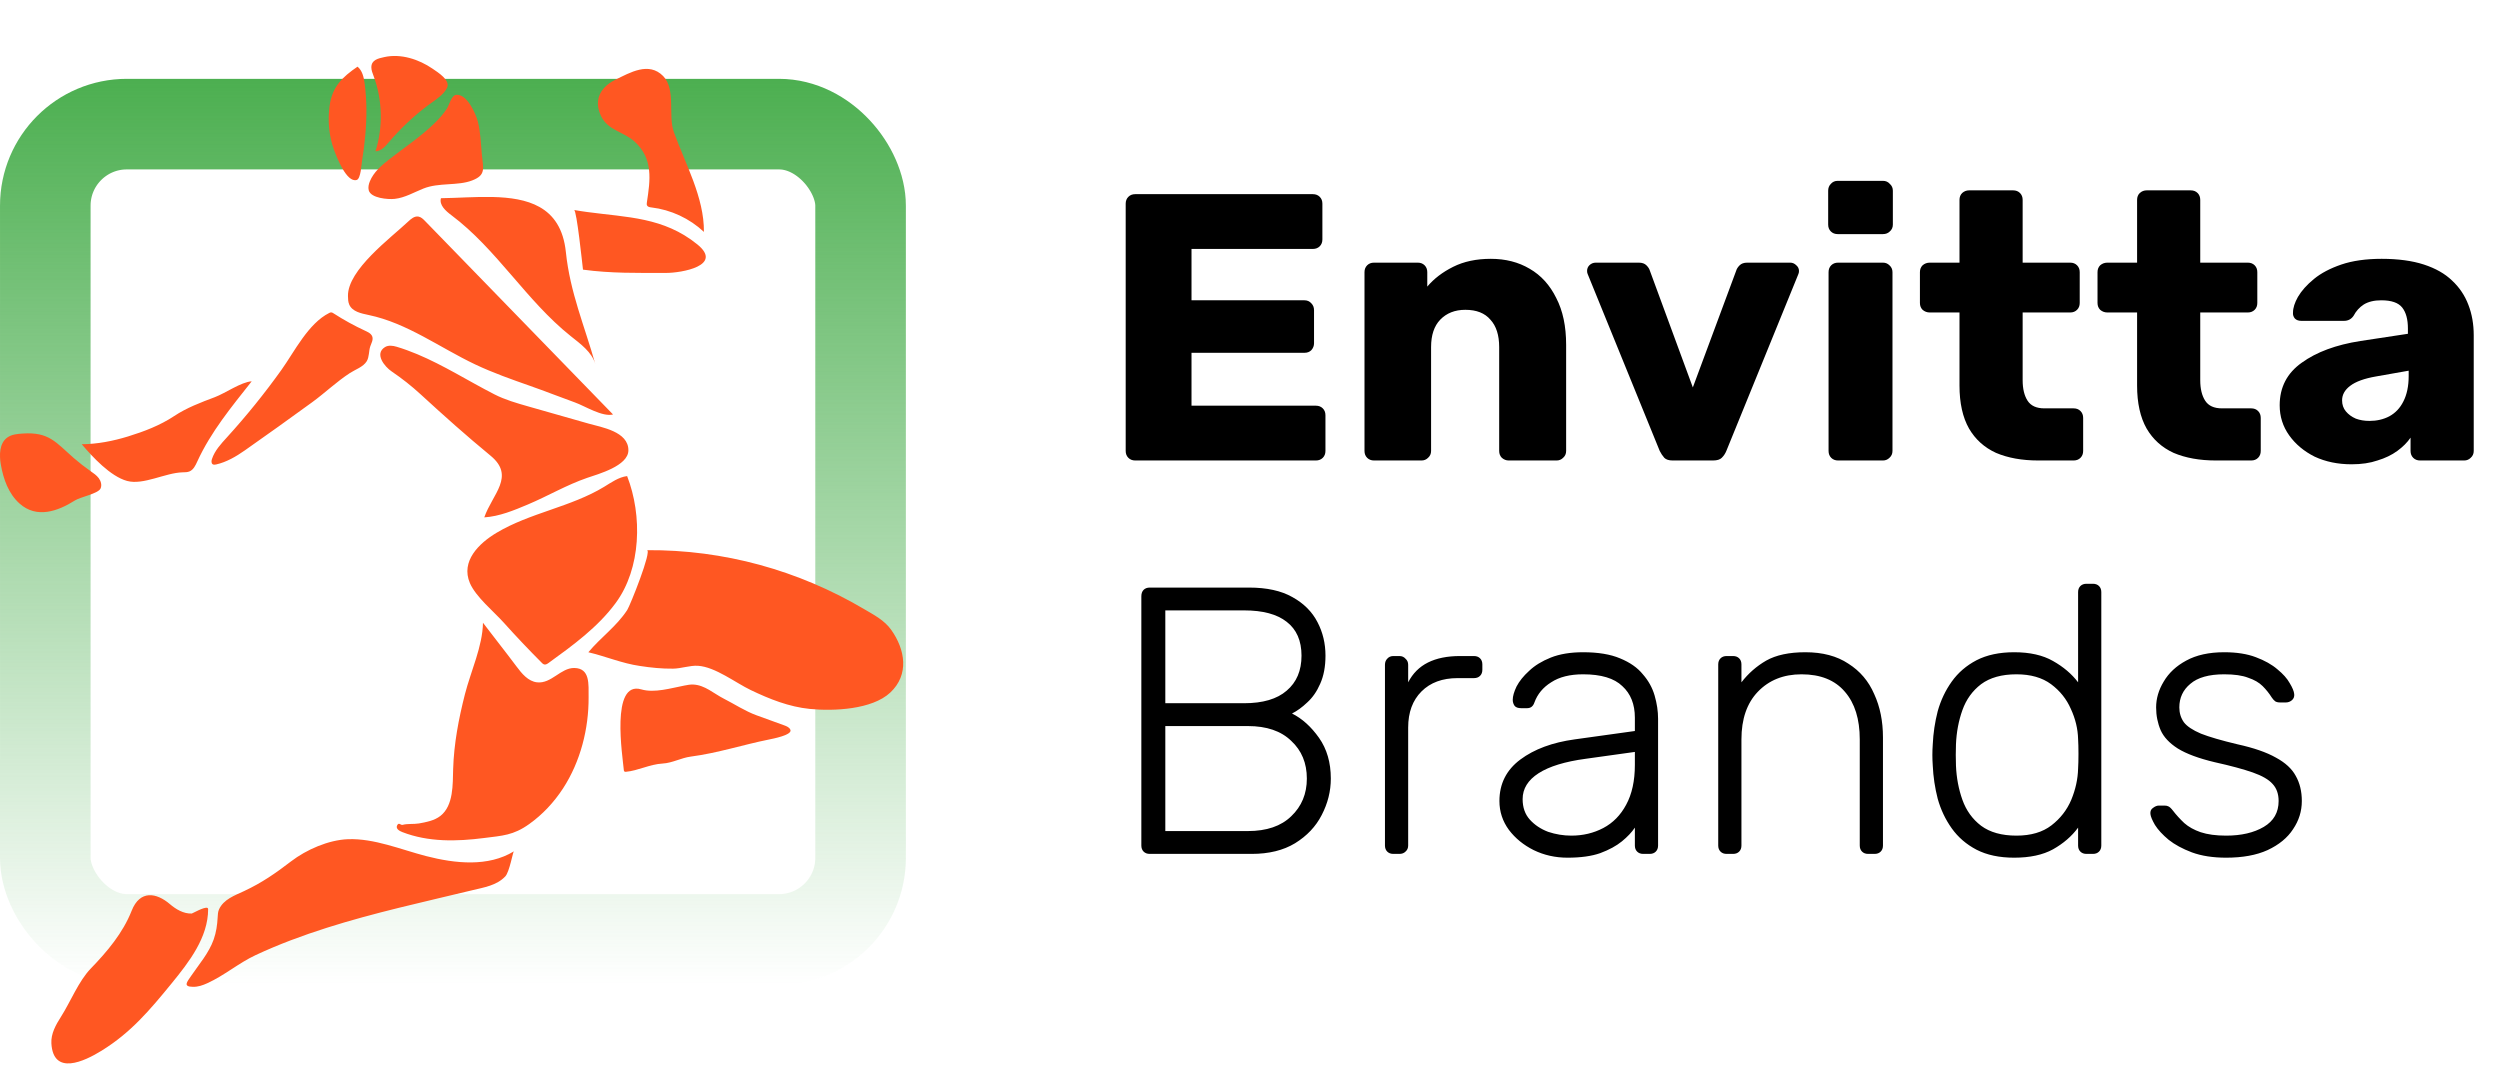
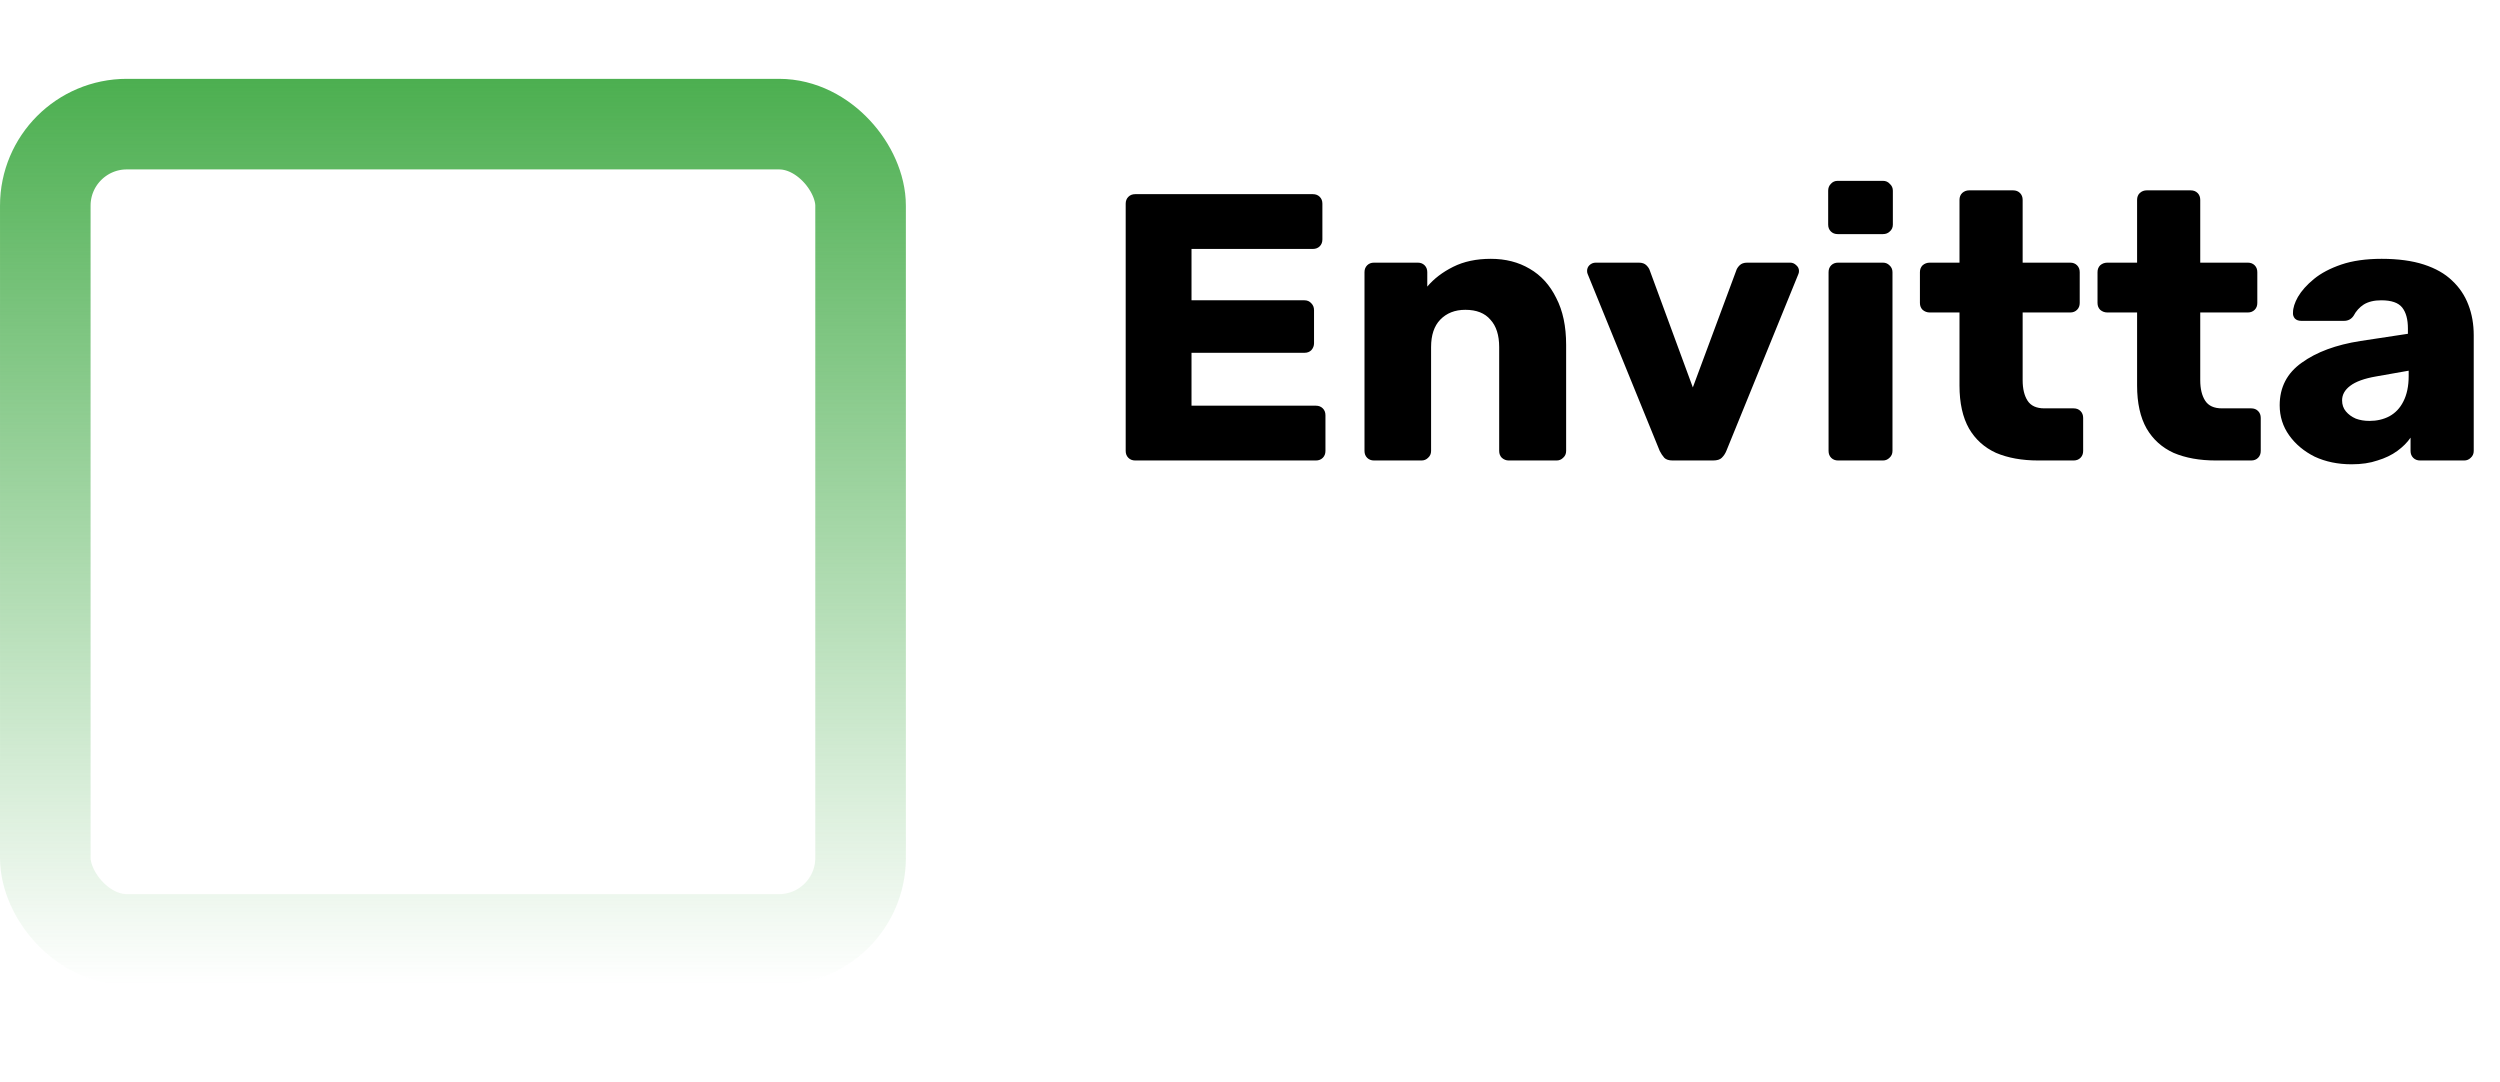
<svg xmlns="http://www.w3.org/2000/svg" width="134" height="58" viewBox="0 0 134 58" fill="none">
  <path d="M60.847 24.682C60.698 24.682 60.575 24.634 60.48 24.539C60.385 24.444 60.337 24.321 60.337 24.172V10.917C60.337 10.767 60.385 10.645 60.48 10.55C60.575 10.454 60.698 10.407 60.847 10.407H70.371C70.52 10.407 70.642 10.454 70.738 10.55C70.833 10.645 70.88 10.767 70.88 10.917V12.834C70.88 12.983 70.833 13.105 70.738 13.201C70.642 13.296 70.52 13.343 70.371 13.343H63.865V16.096H69.922C70.072 16.096 70.194 16.151 70.289 16.259C70.384 16.355 70.432 16.477 70.432 16.627V18.401C70.432 18.537 70.384 18.659 70.289 18.768C70.194 18.863 70.072 18.91 69.922 18.91H63.865V21.745H70.534C70.683 21.745 70.806 21.793 70.901 21.888C70.996 21.983 71.044 22.105 71.044 22.255V24.172C71.044 24.321 70.996 24.444 70.901 24.539C70.806 24.634 70.683 24.682 70.534 24.682H60.847ZM73.647 24.682C73.498 24.682 73.375 24.634 73.28 24.539C73.185 24.444 73.137 24.321 73.137 24.172V14.587C73.137 14.438 73.185 14.315 73.28 14.22C73.375 14.125 73.498 14.078 73.647 14.078H75.992C76.142 14.078 76.264 14.125 76.359 14.22C76.454 14.315 76.502 14.438 76.502 14.587V15.362C76.856 14.941 77.318 14.587 77.889 14.302C78.46 14.016 79.133 13.873 79.908 13.873C80.696 13.873 81.39 14.05 81.988 14.404C82.6 14.757 83.075 15.281 83.415 15.974C83.769 16.654 83.945 17.49 83.945 18.482V24.172C83.945 24.321 83.891 24.444 83.782 24.539C83.687 24.634 83.572 24.682 83.436 24.682H80.866C80.73 24.682 80.608 24.634 80.499 24.539C80.404 24.444 80.356 24.321 80.356 24.172V18.605C80.356 17.966 80.2 17.476 79.887 17.136C79.588 16.783 79.14 16.606 78.541 16.606C77.984 16.606 77.535 16.783 77.195 17.136C76.869 17.476 76.706 17.966 76.706 18.605V24.172C76.706 24.321 76.652 24.444 76.543 24.539C76.448 24.634 76.332 24.682 76.196 24.682H73.647ZM89.655 24.682C89.451 24.682 89.302 24.634 89.207 24.539C89.112 24.43 89.03 24.308 88.962 24.172L85.108 14.71C85.081 14.655 85.067 14.594 85.067 14.526C85.067 14.404 85.108 14.302 85.189 14.22C85.285 14.125 85.4 14.078 85.536 14.078H87.84C88.017 14.078 88.153 14.125 88.248 14.22C88.344 14.315 88.405 14.411 88.432 14.506L90.736 20.766L93.061 14.506C93.088 14.411 93.149 14.315 93.245 14.22C93.34 14.125 93.476 14.078 93.652 14.078H95.957C96.079 14.078 96.188 14.125 96.283 14.22C96.378 14.302 96.426 14.404 96.426 14.526C96.426 14.594 96.412 14.655 96.385 14.71L92.531 24.172C92.476 24.308 92.395 24.43 92.286 24.539C92.191 24.634 92.034 24.682 91.817 24.682H89.655ZM98.521 24.682C98.371 24.682 98.249 24.634 98.153 24.539C98.058 24.444 98.011 24.321 98.011 24.172V14.587C98.011 14.438 98.058 14.315 98.153 14.22C98.249 14.125 98.371 14.078 98.521 14.078H100.927C101.063 14.078 101.178 14.125 101.274 14.22C101.382 14.315 101.437 14.438 101.437 14.587V24.172C101.437 24.321 101.382 24.444 101.274 24.539C101.178 24.634 101.063 24.682 100.927 24.682H98.521ZM98.5 12.548C98.351 12.548 98.228 12.5 98.133 12.405C98.038 12.31 97.99 12.188 97.99 12.038V10.223C97.99 10.074 98.038 9.951 98.133 9.856C98.228 9.747 98.351 9.693 98.5 9.693H100.927C101.076 9.693 101.199 9.747 101.294 9.856C101.403 9.951 101.457 10.074 101.457 10.223V12.038C101.457 12.188 101.403 12.31 101.294 12.405C101.199 12.5 101.076 12.548 100.927 12.548H98.5ZM109.25 24.682C108.38 24.682 107.626 24.546 106.987 24.274C106.361 23.988 105.879 23.553 105.539 22.969C105.199 22.37 105.029 21.602 105.029 20.664V16.749H103.438C103.289 16.749 103.16 16.701 103.051 16.606C102.956 16.511 102.908 16.389 102.908 16.239V14.587C102.908 14.438 102.956 14.315 103.051 14.22C103.16 14.125 103.289 14.078 103.438 14.078H105.029V10.713C105.029 10.563 105.077 10.441 105.172 10.346C105.281 10.25 105.403 10.203 105.539 10.203H107.904C108.054 10.203 108.176 10.25 108.271 10.346C108.367 10.441 108.414 10.563 108.414 10.713V14.078H110.963C111.113 14.078 111.235 14.125 111.33 14.22C111.426 14.315 111.473 14.438 111.473 14.587V16.239C111.473 16.389 111.426 16.511 111.33 16.606C111.235 16.701 111.113 16.749 110.963 16.749H108.414V20.379C108.414 20.841 108.503 21.208 108.679 21.48C108.856 21.752 109.155 21.888 109.577 21.888H111.147C111.296 21.888 111.419 21.935 111.514 22.031C111.609 22.126 111.657 22.248 111.657 22.398V24.172C111.657 24.321 111.609 24.444 111.514 24.539C111.419 24.634 111.296 24.682 111.147 24.682H109.25ZM118.77 24.682C117.899 24.682 117.145 24.546 116.506 24.274C115.881 23.988 115.398 23.553 115.058 22.969C114.718 22.37 114.548 21.602 114.548 20.664V16.749H112.958C112.808 16.749 112.679 16.701 112.57 16.606C112.475 16.511 112.427 16.389 112.427 16.239V14.587C112.427 14.438 112.475 14.315 112.57 14.22C112.679 14.125 112.808 14.078 112.958 14.078H114.548V10.713C114.548 10.563 114.596 10.441 114.691 10.346C114.8 10.25 114.922 10.203 115.058 10.203H117.424C117.573 10.203 117.696 10.25 117.791 10.346C117.886 10.441 117.933 10.563 117.933 10.713V14.078H120.483C120.632 14.078 120.754 14.125 120.85 14.22C120.945 14.315 120.992 14.438 120.992 14.587V16.239C120.992 16.389 120.945 16.511 120.85 16.606C120.754 16.701 120.632 16.749 120.483 16.749H117.933V20.379C117.933 20.841 118.022 21.208 118.199 21.48C118.375 21.752 118.674 21.888 119.096 21.888H120.666C120.816 21.888 120.938 21.935 121.033 22.031C121.128 22.126 121.176 22.248 121.176 22.398V24.172C121.176 24.321 121.128 24.444 121.033 24.539C120.938 24.634 120.816 24.682 120.666 24.682H118.77ZM126.046 24.886C125.311 24.886 124.652 24.75 124.068 24.478C123.497 24.192 123.041 23.812 122.701 23.336C122.361 22.86 122.191 22.323 122.191 21.725C122.191 20.759 122.586 19.998 123.374 19.441C124.163 18.87 125.21 18.482 126.515 18.278L129.064 17.891V17.605C129.064 17.116 128.962 16.742 128.758 16.484C128.554 16.226 128.18 16.096 127.636 16.096C127.256 16.096 126.943 16.171 126.698 16.321C126.467 16.47 126.284 16.674 126.148 16.932C126.025 17.109 125.855 17.198 125.638 17.198H123.354C123.204 17.198 123.089 17.157 123.007 17.075C122.926 16.98 122.892 16.871 122.905 16.749C122.905 16.504 122.994 16.226 123.17 15.913C123.361 15.586 123.646 15.267 124.027 14.954C124.407 14.642 124.897 14.383 125.495 14.179C126.093 13.976 126.814 13.873 127.657 13.873C128.54 13.873 129.295 13.976 129.92 14.179C130.546 14.383 131.049 14.669 131.429 15.036C131.824 15.403 132.116 15.838 132.306 16.341C132.496 16.831 132.592 17.374 132.592 17.973V24.172C132.592 24.321 132.537 24.444 132.429 24.539C132.333 24.634 132.218 24.682 132.082 24.682H129.716C129.567 24.682 129.444 24.634 129.349 24.539C129.254 24.444 129.206 24.321 129.206 24.172V23.458C129.03 23.716 128.792 23.954 128.493 24.172C128.194 24.389 127.84 24.559 127.432 24.682C127.038 24.818 126.576 24.886 126.046 24.886ZM127.004 22.561C127.398 22.561 127.752 22.479 128.064 22.316C128.391 22.139 128.642 21.874 128.819 21.521C129.009 21.154 129.105 20.698 129.105 20.154V19.869L127.371 20.175C126.732 20.284 126.263 20.454 125.964 20.685C125.679 20.902 125.536 21.16 125.536 21.46C125.536 21.691 125.604 21.888 125.74 22.051C125.876 22.214 126.052 22.343 126.27 22.438C126.487 22.52 126.732 22.561 127.004 22.561Z" fill="black" />
-   <path d="M61.625 45.769C61.489 45.769 61.38 45.728 61.298 45.646C61.217 45.565 61.176 45.456 61.176 45.32V31.963C61.176 31.813 61.217 31.698 61.298 31.616C61.38 31.535 61.489 31.494 61.625 31.494H66.947C67.899 31.494 68.674 31.664 69.272 32.004C69.884 32.343 70.332 32.792 70.618 33.349C70.903 33.893 71.046 34.491 71.046 35.144C71.046 35.729 70.951 36.232 70.761 36.653C70.584 37.061 70.353 37.394 70.067 37.652C69.795 37.911 69.523 38.108 69.252 38.244C69.795 38.516 70.278 38.951 70.7 39.549C71.121 40.147 71.332 40.874 71.332 41.731C71.332 42.411 71.168 43.063 70.842 43.688C70.529 44.3 70.054 44.803 69.415 45.198C68.789 45.578 68.014 45.769 67.09 45.769H61.625ZM62.461 44.545H66.886C67.892 44.545 68.667 44.28 69.211 43.75C69.768 43.219 70.047 42.547 70.047 41.731C70.047 40.901 69.768 40.228 69.211 39.712C68.667 39.182 67.892 38.917 66.886 38.917H62.461V44.545ZM62.461 37.693H66.682C67.688 37.693 68.45 37.469 68.966 37.02C69.496 36.572 69.761 35.946 69.761 35.144C69.761 34.342 69.496 33.737 68.966 33.329C68.45 32.921 67.688 32.717 66.682 32.717H62.461V37.693ZM74.683 45.769C74.547 45.769 74.438 45.728 74.356 45.646C74.275 45.565 74.234 45.456 74.234 45.32V35.633C74.234 35.497 74.275 35.389 74.356 35.307C74.438 35.212 74.547 35.164 74.683 35.164H75.009C75.145 35.164 75.254 35.212 75.335 35.307C75.43 35.389 75.478 35.497 75.478 35.633V36.572C75.723 36.096 76.076 35.742 76.538 35.511C77.001 35.28 77.572 35.164 78.251 35.164H79.006C79.142 35.164 79.251 35.205 79.332 35.287C79.414 35.368 79.454 35.477 79.454 35.613V35.898C79.454 36.035 79.414 36.143 79.332 36.225C79.251 36.306 79.142 36.347 79.006 36.347H78.129C77.313 36.347 76.667 36.585 76.192 37.061C75.716 37.537 75.478 38.182 75.478 38.998V45.32C75.478 45.456 75.43 45.565 75.335 45.646C75.254 45.728 75.145 45.769 75.009 45.769H74.683ZM84.019 45.972C83.367 45.972 82.762 45.837 82.204 45.565C81.66 45.293 81.219 44.932 80.879 44.484C80.539 44.022 80.369 43.505 80.369 42.934C80.369 42.01 80.743 41.269 81.49 40.711C82.238 40.154 83.21 39.794 84.407 39.63L87.629 39.182V38.468C87.629 37.747 87.404 37.183 86.956 36.775C86.521 36.354 85.821 36.143 84.855 36.143C84.148 36.143 83.577 36.286 83.142 36.572C82.707 36.843 82.408 37.204 82.245 37.652C82.177 37.856 82.048 37.958 81.858 37.958H81.531C81.368 37.958 81.253 37.917 81.185 37.836C81.117 37.741 81.083 37.632 81.083 37.51C81.083 37.319 81.151 37.081 81.287 36.796C81.436 36.51 81.66 36.232 81.96 35.96C82.259 35.674 82.646 35.436 83.122 35.246C83.598 35.056 84.176 34.96 84.855 34.96C85.657 34.96 86.317 35.069 86.833 35.287C87.364 35.504 87.772 35.79 88.057 36.143C88.356 36.483 88.567 36.864 88.689 37.285C88.811 37.707 88.873 38.121 88.873 38.529V45.32C88.873 45.456 88.832 45.565 88.75 45.646C88.669 45.728 88.56 45.769 88.424 45.769H88.077C87.941 45.769 87.833 45.728 87.751 45.646C87.669 45.565 87.629 45.456 87.629 45.32V44.361C87.466 44.606 87.234 44.851 86.935 45.096C86.636 45.34 86.249 45.551 85.773 45.728C85.311 45.891 84.726 45.972 84.019 45.972ZM84.223 44.79C84.849 44.79 85.419 44.654 85.936 44.382C86.453 44.11 86.861 43.695 87.16 43.138C87.472 42.567 87.629 41.853 87.629 40.997V40.303L84.998 40.67C83.883 40.82 83.04 41.078 82.469 41.445C81.898 41.812 81.613 42.275 81.613 42.832C81.613 43.281 81.742 43.648 82 43.933C82.259 44.219 82.585 44.436 82.979 44.586C83.387 44.722 83.802 44.79 84.223 44.79ZM92.546 45.769C92.41 45.769 92.301 45.728 92.22 45.646C92.138 45.565 92.097 45.456 92.097 45.32V35.613C92.097 35.477 92.138 35.368 92.22 35.287C92.301 35.205 92.41 35.164 92.546 35.164H92.893C93.029 35.164 93.137 35.205 93.219 35.287C93.301 35.368 93.341 35.477 93.341 35.613V36.572C93.708 36.096 94.15 35.708 94.667 35.409C95.197 35.11 95.897 34.96 96.767 34.96C97.692 34.96 98.46 35.164 99.072 35.572C99.697 35.967 100.159 36.51 100.458 37.204C100.771 37.883 100.927 38.658 100.927 39.528V45.32C100.927 45.456 100.887 45.565 100.805 45.646C100.724 45.728 100.615 45.769 100.479 45.769H100.132C99.996 45.769 99.887 45.728 99.806 45.646C99.724 45.565 99.683 45.456 99.683 45.32V39.63C99.683 38.543 99.418 37.693 98.888 37.081C98.358 36.456 97.583 36.143 96.563 36.143C95.598 36.143 94.816 36.456 94.218 37.081C93.634 37.693 93.341 38.543 93.341 39.63V45.32C93.341 45.456 93.301 45.565 93.219 45.646C93.137 45.728 93.029 45.769 92.893 45.769H92.546ZM107.96 45.972C107.171 45.972 106.498 45.83 105.941 45.544C105.397 45.259 104.955 44.878 104.615 44.402C104.275 43.926 104.024 43.396 103.861 42.812C103.711 42.227 103.623 41.636 103.596 41.038C103.582 40.834 103.575 40.643 103.575 40.467C103.575 40.29 103.582 40.099 103.596 39.895C103.623 39.297 103.711 38.706 103.861 38.121C104.024 37.537 104.275 37.007 104.615 36.531C104.955 36.055 105.397 35.674 105.941 35.389C106.498 35.103 107.171 34.96 107.96 34.96C108.803 34.96 109.496 35.117 110.04 35.429C110.597 35.742 111.046 36.123 111.386 36.572V31.738C111.386 31.602 111.426 31.494 111.508 31.412C111.59 31.331 111.698 31.29 111.834 31.29H112.181C112.317 31.29 112.426 31.331 112.507 31.412C112.589 31.494 112.63 31.602 112.63 31.738V45.32C112.63 45.456 112.589 45.565 112.507 45.646C112.426 45.728 112.317 45.769 112.181 45.769H111.834C111.698 45.769 111.59 45.728 111.508 45.646C111.426 45.565 111.386 45.456 111.386 45.32V44.361C111.046 44.824 110.597 45.211 110.04 45.524C109.496 45.823 108.803 45.972 107.96 45.972ZM108.082 44.79C108.857 44.79 109.482 44.606 109.958 44.239C110.434 43.872 110.788 43.417 111.019 42.873C111.25 42.315 111.372 41.758 111.386 41.201C111.399 40.997 111.406 40.732 111.406 40.405C111.406 40.079 111.399 39.814 111.386 39.61C111.372 39.066 111.243 38.529 110.998 37.999C110.767 37.469 110.414 37.027 109.938 36.673C109.462 36.32 108.843 36.143 108.082 36.143C107.294 36.143 106.661 36.32 106.186 36.673C105.723 37.027 105.39 37.489 105.186 38.06C104.982 38.631 104.867 39.243 104.84 39.895C104.826 40.276 104.826 40.657 104.84 41.038C104.867 41.69 104.982 42.302 105.186 42.873C105.39 43.444 105.723 43.906 106.186 44.26C106.661 44.613 107.294 44.79 108.082 44.79ZM119.32 45.972C118.613 45.972 118.001 45.877 117.485 45.687C116.982 45.497 116.567 45.272 116.241 45.014C115.914 44.742 115.67 44.477 115.507 44.219C115.357 43.96 115.275 43.763 115.262 43.627C115.248 43.478 115.296 43.369 115.405 43.301C115.513 43.219 115.615 43.179 115.711 43.179H116.016C116.098 43.179 116.166 43.192 116.22 43.219C116.288 43.247 116.37 43.321 116.465 43.444C116.642 43.675 116.846 43.899 117.077 44.117C117.308 44.321 117.6 44.484 117.954 44.606C118.321 44.728 118.776 44.79 119.32 44.79C120.136 44.79 120.809 44.633 121.339 44.321C121.869 44.008 122.134 43.546 122.134 42.934C122.134 42.553 122.025 42.247 121.808 42.016C121.604 41.785 121.251 41.581 120.748 41.404C120.244 41.228 119.565 41.044 118.708 40.854C117.852 40.65 117.192 40.405 116.73 40.12C116.282 39.834 115.976 39.508 115.812 39.141C115.649 38.76 115.568 38.352 115.568 37.917C115.568 37.441 115.704 36.979 115.976 36.531C116.248 36.068 116.649 35.695 117.179 35.409C117.723 35.11 118.402 34.96 119.218 34.96C119.884 34.96 120.448 35.049 120.911 35.225C121.386 35.402 121.774 35.62 122.073 35.878C122.372 36.123 122.59 36.367 122.726 36.612C122.875 36.857 122.957 37.054 122.97 37.204C122.984 37.34 122.943 37.448 122.848 37.53C122.753 37.611 122.644 37.652 122.522 37.652H122.216C122.107 37.652 122.019 37.632 121.951 37.591C121.883 37.537 121.822 37.469 121.767 37.387C121.631 37.17 121.468 36.966 121.278 36.775C121.087 36.585 120.829 36.435 120.503 36.327C120.19 36.204 119.762 36.143 119.218 36.143C118.402 36.143 117.797 36.313 117.403 36.653C117.009 36.979 116.812 37.401 116.812 37.917C116.812 38.217 116.893 38.482 117.056 38.713C117.22 38.93 117.525 39.134 117.974 39.325C118.423 39.501 119.075 39.691 119.932 39.895C120.802 40.086 121.488 40.324 121.991 40.609C122.494 40.881 122.848 41.207 123.052 41.588C123.269 41.969 123.378 42.417 123.378 42.934C123.378 43.478 123.222 43.981 122.909 44.443C122.61 44.905 122.155 45.279 121.543 45.565C120.945 45.837 120.204 45.972 119.32 45.972Z" fill="black" />
  <rect x="2.428" y="6.653" width="43.699" height="43.699" rx="4.37" stroke="url(#paint0_linear_104_4330)" stroke-width="4.855" />
-   <path d="M27.543 45.632C27.491 45.664 27.306 46.742 27.082 46.977C26.618 47.464 25.95 47.562 25.325 47.714C22.714 48.346 20.082 48.914 17.52 49.728C16.221 50.141 14.939 50.616 13.703 51.193C12.801 51.614 12.027 52.285 11.113 52.7C10.855 52.816 10.623 52.899 10.339 52.894C9.797 52.885 10.018 52.641 10.249 52.302C10.679 51.671 11.197 51.082 11.455 50.352C11.588 49.975 11.645 49.575 11.666 49.176C11.675 49.029 11.679 48.879 11.739 48.745C11.984 48.201 12.584 47.997 13.079 47.764C14.047 47.311 14.773 46.803 15.597 46.172C16.421 45.54 17.607 45.021 18.651 44.981C20.058 44.928 21.498 45.54 22.839 45.886C24.402 46.289 26.166 46.475 27.543 45.632ZM25.887 33.379C26.482 34.164 27.092 34.929 27.683 35.72C27.969 36.104 28.31 36.52 28.786 36.573C29.553 36.659 30.053 35.794 30.781 35.804C31.637 35.817 31.544 36.674 31.549 37.373C31.56 39.05 31.117 40.814 30.182 42.254C29.698 42.997 29.086 43.656 28.363 44.171C27.509 44.781 26.928 44.791 25.941 44.918C24.482 45.106 22.96 45.142 21.567 44.601C21.418 44.544 21.187 44.423 21.292 44.228C21.384 44.058 21.477 44.243 21.583 44.212C21.827 44.141 22.187 44.183 22.454 44.137C22.847 44.068 23.284 43.985 23.607 43.732C24.318 43.174 24.264 42.026 24.289 41.218C24.33 39.859 24.586 38.521 24.921 37.207C25.232 35.988 25.869 34.64 25.887 33.379ZM33.614 25.518C34.437 27.633 34.37 30.468 32.997 32.326C32.04 33.622 30.712 34.587 29.407 35.532C29.335 35.584 29.249 35.639 29.163 35.614C29.116 35.601 29.078 35.564 29.043 35.529C28.343 34.828 27.661 34.108 26.999 33.371C26.462 32.773 25.502 31.991 25.186 31.252C24.685 30.079 25.674 29.122 26.608 28.562C28.407 27.484 30.59 27.182 32.382 26.093C32.773 25.855 33.161 25.575 33.614 25.518ZM25.458 20.579C25.803 20.769 26.148 20.957 26.495 21.134C27.071 21.43 27.698 21.608 28.321 21.786C29.401 22.093 30.481 22.4 31.56 22.708C32.242 22.902 33.691 23.129 33.682 24.141C33.675 24.974 32.062 25.411 31.468 25.615C30.362 25.996 29.38 26.581 28.294 27.04C27.542 27.357 26.772 27.678 25.957 27.732C26.392 26.48 27.636 25.528 26.29 24.422C25.012 23.371 23.778 22.268 22.56 21.149C22.044 20.675 21.549 20.288 20.986 19.904C20.629 19.662 20.047 18.97 20.634 18.605C20.818 18.491 21.056 18.525 21.264 18.587C22.746 19.032 24.101 19.829 25.458 20.579ZM23.878 12.973C26.872 16.054 29.865 19.135 32.859 22.216C32.28 22.359 31.356 21.764 30.815 21.57C30.012 21.281 29.219 20.966 28.414 20.684C27.419 20.334 26.422 19.984 25.47 19.533C23.569 18.631 21.823 17.316 19.763 16.885C19.36 16.801 18.883 16.703 18.719 16.325C18.657 16.183 18.653 16.023 18.651 15.867C18.627 14.463 20.952 12.75 21.882 11.872C22.034 11.728 22.219 11.574 22.425 11.608C22.569 11.631 22.68 11.741 22.781 11.845C23.147 12.221 23.513 12.597 23.878 12.973ZM28.914 11.092C29.667 11.514 30.2 12.249 30.331 13.512C30.555 15.683 31.336 17.472 31.913 19.529C31.728 18.868 31.117 18.436 30.581 18.008C28.206 16.113 26.624 13.352 24.191 11.532C23.887 11.305 23.531 10.988 23.635 10.624C25.392 10.603 27.527 10.316 28.914 11.092ZM31.481 11.365C33.618 11.655 35.572 11.636 37.377 13.1C38.79 14.246 36.513 14.629 35.708 14.629C34.205 14.629 32.73 14.657 31.248 14.453C31.209 14.13 30.912 11.28 30.773 11.256C31.011 11.298 31.247 11.333 31.481 11.365ZM32.375 4.718C32.532 4.543 32.74 4.393 32.988 4.272C33.77 3.891 34.778 3.292 35.546 4.078C36.24 4.787 35.8 6.19 36.117 7.074C36.728 8.777 37.748 10.577 37.73 12.43C36.962 11.708 35.959 11.241 34.912 11.118C34.826 11.108 34.726 11.092 34.684 11.016C34.657 10.966 34.665 10.905 34.673 10.848C34.852 9.657 35.028 8.511 34.014 7.589C33.417 7.048 32.592 7.002 32.216 6.222C31.929 5.625 32.024 5.109 32.375 4.718ZM25.614 6.523C25.754 7.07 25.774 7.681 25.827 8.266C25.897 9.035 26.068 9.379 25.305 9.673C24.528 9.972 23.53 9.773 22.696 10.106C22.197 10.305 21.698 10.601 21.156 10.66C20.793 10.7 19.874 10.623 19.764 10.199C19.723 10.04 19.763 9.87 19.825 9.718C20.025 9.232 20.44 8.871 20.854 8.547C21.668 7.91 22.537 7.339 23.277 6.619C23.526 6.378 23.76 6.118 23.95 5.827C24.086 5.618 24.191 5.108 24.457 5.083C25.039 5.03 25.505 6.099 25.614 6.523ZM17.665 5.683C17.803 4.642 18.357 4.126 19.163 3.573C19.418 3.779 19.497 4.129 19.542 4.454C19.669 5.378 19.663 6.317 19.58 7.246C19.54 7.704 19.48 8.161 19.406 8.616C19.375 8.801 19.338 9.579 19.122 9.645C18.575 9.814 18.039 8.4 17.909 8.048C17.63 7.292 17.559 6.48 17.665 5.683ZM23.796 4.956C23.55 5.242 23.157 5.479 22.894 5.679C22.137 6.256 21.443 6.914 20.826 7.639C20.638 7.861 20.417 8.108 20.126 8.11C20.54 6.802 20.503 5.356 20.023 4.07C19.967 3.92 19.904 3.768 19.904 3.607C19.905 3.205 20.279 3.132 20.589 3.062C21.483 2.859 22.45 3.178 23.187 3.683C23.481 3.885 24.14 4.294 23.968 4.692C23.927 4.784 23.868 4.872 23.796 4.956ZM19.871 17.91C19.909 17.948 19.939 17.991 19.956 18.044C20.014 18.219 19.903 18.399 19.844 18.573C19.764 18.811 19.796 19.135 19.656 19.364C19.471 19.667 19.044 19.807 18.758 19.993C18.046 20.456 17.431 21.048 16.747 21.549C15.546 22.427 14.334 23.289 13.117 24.145C12.657 24.468 12.138 24.771 11.586 24.895C11.525 24.909 11.456 24.919 11.403 24.886C11.316 24.831 11.328 24.701 11.361 24.603C11.509 24.154 11.843 23.794 12.162 23.444C13.204 22.299 14.178 21.093 15.08 19.833C15.781 18.853 16.519 17.338 17.648 16.774C17.68 16.758 17.715 16.742 17.752 16.743C17.798 16.744 17.84 16.77 17.879 16.796C18.426 17.149 18.998 17.464 19.59 17.737C19.689 17.782 19.796 17.834 19.871 17.91ZM13.491 20.439C12.406 21.815 11.307 23.137 10.573 24.739C10.478 24.948 10.37 25.177 10.159 25.267C10.044 25.316 9.914 25.314 9.789 25.317C8.863 25.339 7.682 26.016 6.81 25.778C5.92 25.535 4.954 24.489 4.382 23.811C5.212 23.805 6.062 23.64 6.864 23.393C7.728 23.127 8.578 22.802 9.335 22.301C10.007 21.855 10.762 21.571 11.513 21.289C12.078 21.077 12.929 20.472 13.491 20.439ZM5.295 25.632C5.411 25.789 5.469 26.003 5.391 26.181C5.271 26.457 4.31 26.638 4.02 26.822C3.101 27.403 1.971 27.812 1.049 26.991C0.462 26.469 0.181 25.682 0.046 24.908C-0.045 24.387 -0.036 23.756 0.394 23.449C0.628 23.282 0.931 23.257 1.218 23.238C2.64 23.143 2.991 23.712 3.971 24.565C4.253 24.81 4.549 25.038 4.855 25.253C5.014 25.365 5.179 25.476 5.295 25.632ZM11.115 48.663C11.141 48.673 11.156 48.694 11.156 48.729C11.155 50.246 10.145 51.553 9.184 52.728C8.02 54.152 7.014 55.346 5.452 56.313C4.507 56.899 2.853 57.673 2.754 55.923C2.725 55.408 2.993 54.928 3.271 54.494C3.777 53.7 4.218 52.582 4.866 51.913C5.75 50.999 6.585 50.011 7.057 48.815C7.504 47.685 8.392 47.851 9.104 48.459C9.432 48.739 9.835 48.981 10.278 48.966C10.308 48.965 10.946 48.595 11.115 48.663ZM34.675 29.489C38.793 29.461 42.781 30.558 46.332 32.657C46.856 32.967 47.404 33.247 47.77 33.761C48.521 34.818 48.745 36.163 47.717 37.123C46.743 38.034 44.688 38.126 43.403 37.998C42.291 37.887 41.246 37.469 40.247 36.991C39.419 36.595 38.338 35.745 37.41 35.686C36.978 35.659 36.517 35.835 36.075 35.84C35.48 35.847 34.884 35.787 34.297 35.695C33.341 35.558 32.474 35.182 31.536 34.961C32.218 34.143 33.03 33.593 33.618 32.698C33.772 32.464 34.963 29.487 34.675 29.489ZM37.029 40.553C38.48 40.362 39.814 39.921 41.217 39.638C41.409 39.599 42.465 39.398 42.368 39.125C42.321 38.991 42.172 38.928 42.039 38.88C41.542 38.699 41.045 38.519 40.548 38.339C39.946 38.12 39.363 37.736 38.794 37.447C38.262 37.178 37.782 36.718 37.157 36.691C36.999 36.684 36.842 36.715 36.687 36.745C35.969 36.882 35.079 37.158 34.374 36.951C32.717 36.465 33.373 40.542 33.436 41.268C33.438 41.297 33.443 41.329 33.464 41.35C33.487 41.371 33.521 41.371 33.552 41.368C34.185 41.313 34.825 40.964 35.514 40.926C36.047 40.896 36.499 40.623 37.029 40.553Z" fill="#FF5722" />
  <defs>
    <linearGradient id="paint0_linear_104_4330" x1="24.277" y1="4.225" x2="24.277" y2="52.779" gradientUnits="userSpaceOnUse">
      <stop stop-color="#4CAF50" />
      <stop offset="1" stop-color="#4CAF50" stop-opacity="0" />
    </linearGradient>
  </defs>
</svg>